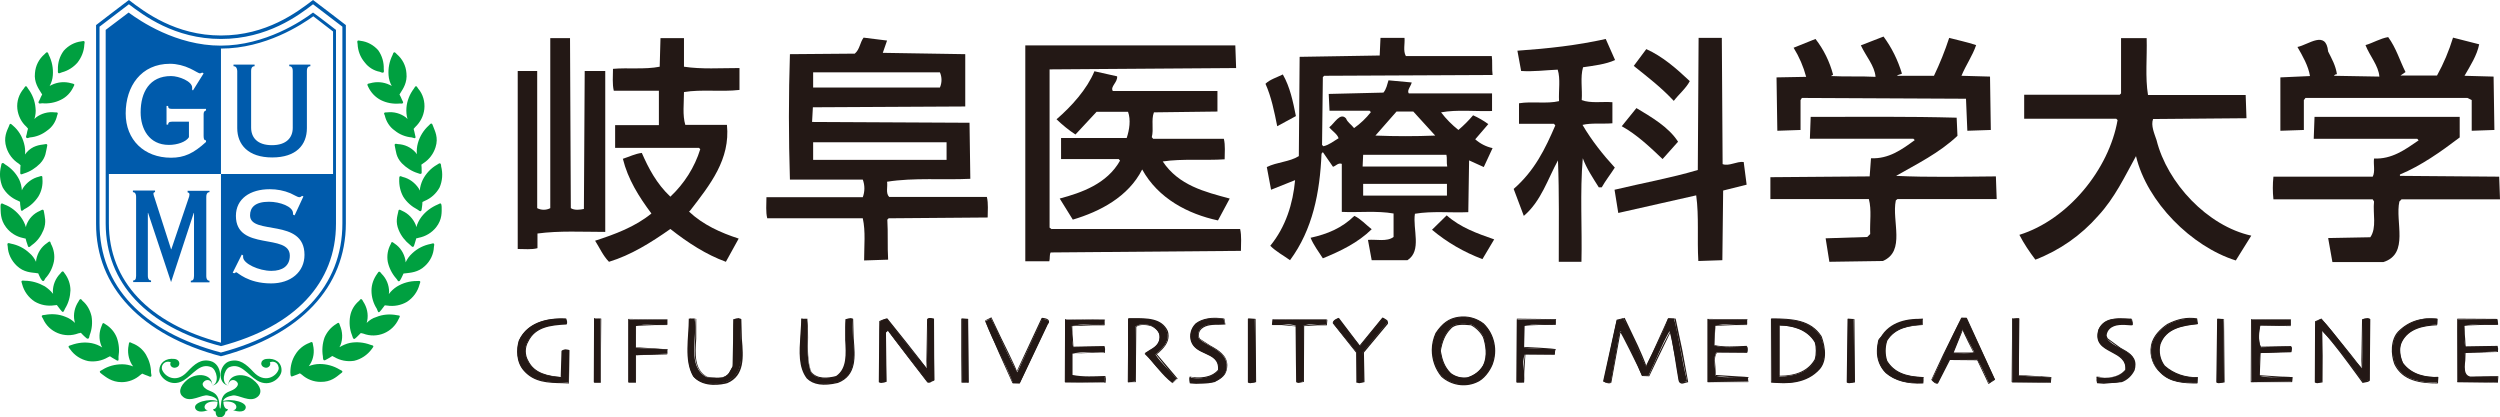
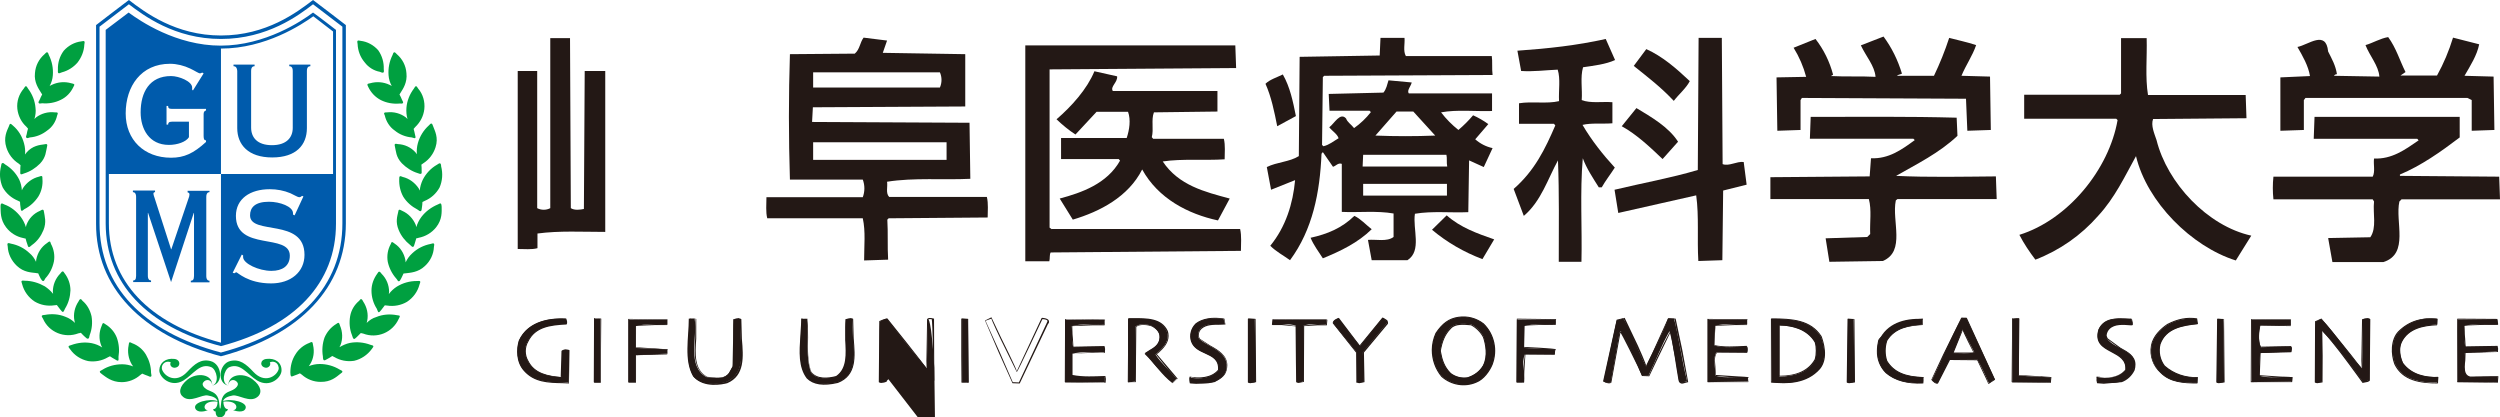
<svg xmlns="http://www.w3.org/2000/svg" version="1.1" id="レイヤー_1" x="0px" y="0px" viewBox="0 0 936.8 156.4" style="enable-background:new 0 0 936.8 156.4;" xml:space="preserve">
  <style type="text/css">
	.st0{fill:#00A040;}
	.st1{fill:#005BAC;}
	.st2{fill:#231815;}
</style>
  <path class="st0" d="M84.5,154.2c0.5,0,0.8-0.4,0.9-0.9c-1.3,0.1-1.7-1.7-1.7-2.8c5.8-0.6,5.6,3.2,3.6,3.2c1.2,0.4,4,1.1,4.7-0.6  c1-2.4-5.4-3.9-8.4-2.8c0.3-1.1,1.8-1.8,3.6-2.1c2.2-0.4,6.4,2.8,9.2,0.6c1.9-1.4,1.6-4.1-1.7-6.6c-3.5-2.8-9.4-1.9-9.1,2.3  c-2.9-0.8-1.7-6,0.3-6.9c4.3-1.8,6.7,2.7,10.5,5c4.8,2.9,9.2-1.2,9.1-3.9c0-2.9-2.4-4.6-5.7-4.2c-2.5,0.3-2.5,3-0.2,3.3  c1.1,0.1,2.1-1.1,1.5-2c1.2-0.6,2.6-0.1,3.1,1.1c0.2,0.5,0.3,1,0.2,1.5c-0.8,2.7-5.3,5.4-9.4,1c-2.8-3-5.2-5-8.8-4.1  c-4.2,1.1-5,8.4-0.6,9.2c0-2.4,2.4-2.7,3.4-1.1c0.6,0.9-0.6,2.3-2.4,3s-3.6,1.4-3.8,5.2c-0.1,0.6-0.1,1.5-0.3,1.5s-0.2-0.9-0.3-1.5  c-0.2-3.8-2-4.5-3.7-5.2c-1.9-0.7-3-2.1-2.4-3c1-1.6,3.4-1.3,3.4,1.1c4.4-0.8,3.7-8.1-0.6-9.2c-3.6-0.9-5.9,1-8.8,4.1  c-4.1,4.4-8.5,1.7-9.4-1c-0.3-1.3,0.5-2.5,1.7-2.8c0.5-0.1,1.1-0.1,1.6,0.2c-0.6,0.9,0.3,2.1,1.5,2c2.3-0.2,2.3-3-0.1-3.3  c-3.3-0.4-5.6,1.4-5.7,4.2c-0.1,2.6,4.3,6.7,9,3.9c3.8-2.3,6.2-6.8,10.5-5c2,0.9,3.2,6,0.3,6.9c0.3-4.3-5.6-5.1-9.2-2.3  c-3.2,2.6-3.5,5.2-1.6,6.6c2.8,2.2,7-1.1,9.2-0.6c1.8,0.3,3.3,0.9,3.6,2.1c-2.9-1.1-9.4,0.4-8.3,2.8c0.8,1.7,3.5,1.1,4.7,0.6  c-2,0-2.1-3.8,3.6-3.2c0.1,1.1-0.4,2.9-1.6,2.8c0,0.5,0.4,0.9,0.9,0.9c0,1.7,0.8,2.2,1.6,2.2S84.4,155.8,84.5,154.2 M149.7,38.8  c-2.4,0.2-4.8-0.2-7-1.3c-2.1-1.1-3.7-2.8-4.7-4.9c-0.2-0.5-0.4-0.7-0.3-1s0.6-0.3,1-0.4c2.4-0.7,5-0.5,7.3,0.6l0.8,0.4  c-0.7-1.2-1.1-2.6-1.2-4c-0.2-2.6,0.3-5.2,1.5-7.6c0.2-0.6,0.3-0.9,0.6-1s0.6,0.3,1,0.7c2.1,1.8,3.4,4.3,3.6,7.1  c0.4,3.5-1.3,5.9-2.1,7.2l-0.5,0.8c0.4,0.7,0.7,1.4,0.9,1.9c0.3,0.7,0.6,1,0.4,1.3S150.4,38.8,149.7,38.8 M154.3,51.5  c-2.3-0.2-4.6-1.1-6.4-2.6c-1.9-1.3-3.2-3.4-3.7-5.6c-0.2-0.5-0.4-0.8-0.2-1s0.6-0.2,1.1-0.2c2.5-0.3,5,0.4,7,1.9l0.6,0.6  c-0.4-1.4-0.5-2.8-0.4-4.2c0.2-2.6,1.2-5.1,2.8-7.2c0.3-0.5,0.5-0.9,0.8-0.9s0.5,0.5,0.8,0.9c1.8,2.1,2.6,4.9,2.3,7.7  c-0.3,2.6-1.5,4.9-3.4,6.7l-0.6,0.7c0.2,0.8,0.4,1.5,0.5,2.1c0.2,0.8,0.3,1.1,0.1,1.3S155.1,51.7,154.3,51.5 M156.6,64.9  c-2.3-0.7-4.3-2-6-3.7c-2.3-2.4-2.2-4.7-2.6-6.2c-0.1-0.5-0.2-0.8,0-1s0.6-0.1,1.1,0c2.5,0.1,4.9,1.2,6.6,3.1l0.5,0.7  c-0.1-1.4,0-2.8,0.4-4.2c0.7-2.5,2.1-4.8,4.1-6.6c0.4-0.4,0.7-0.8,1-0.7s0.4,0.5,0.6,1c0.6,1.7,2.1,4.2,0.9,7.9  c-0.8,2.5-2.4,4.6-4.6,6l-0.7,0.5c0.1,0.7,0.1,1.4,0.1,2.1c0,0.8,0.1,1.2-0.2,1.3S157.3,65.2,156.6,64.9 M156.4,78.5  c-2.1-1.1-4-2.7-5.3-4.8c-1.1-2-1.6-4.3-1.5-6.6c0-0.5,0-0.8,0.2-1s0.6,0,1.1,0.2c2.5,0.6,4.6,2.2,6,4.3l0.4,0.8  c0.1-1.4,0.5-2.7,1.1-4c1.2-2.4,3.1-4.4,5.4-5.7c0.5-0.3,0.8-0.6,1.1-0.5s0.4,0.6,0.4,1.1c0.7,2.7,0.5,5.5-0.6,8  c-1.3,2.3-3.2,4-5.6,5l-0.8,0.4c0,0.7-0.1,1.4-0.2,2.1c-0.1,0.8-0.1,1.1-0.4,1.3S157,78.9,156.4,78.5 M153.7,91.8  c-1.9-1.5-3.4-3.4-4.3-5.6c-1.3-3.1-0.5-5.2-0.2-6.7c0.1-0.5,0.1-0.8,0.4-0.9s0.6,0.2,1.1,0.4c2.3,1,4.1,2.9,5.1,5.3l0.2,0.8  c0.4-1.3,1-2.6,1.9-3.8c1.6-2.1,3.8-3.7,6.2-4.7c0.6-0.3,0.9-0.5,1.1-0.3s0.3,0.7,0.3,1.2c0,1.8,0.3,4.7-2.1,7.7  c-1.6,2-3.9,3.4-6.5,3.9c-0.4,0.1-0.6,0.2-0.9,0.2c-0.2,0.7-0.4,1.3-0.6,2c-0.2,0.7-0.3,1.1-0.6,1.2S154.2,92.3,153.7,91.8   M148.5,104.4c-1.6-1.8-2.7-4-3.2-6.3c-0.4-2.3,0-4.6,1.1-6.6c0.2-0.5,0.3-0.8,0.5-0.8s0.6,0.3,1,0.6c2.1,1.4,3.5,3.6,4,6.1l0.1,0.9  c0.6-1.3,1.4-2.4,2.5-3.4c1.9-1.8,4.3-3,6.9-3.5c0.6-0.2,1-0.3,1.2-0.1s0.1,0.7,0,1.2c-0.1,2.8-1.4,5.4-3.4,7.2  c-2.5,2.4-5.6,2.5-7.1,2.7c-0.4,0-0.7,0.1-0.9,0.1c-0.3,0.8-0.7,1.4-0.9,1.9c-0.4,0.7-0.5,1-0.9,1S149,104.9,148.5,104.4   M141.2,115.7c-1.3-2-2-4.4-2-6.8c0-2.3,0.8-4.5,2.2-6.4c0.3-0.4,0.4-0.7,0.7-0.7s0.6,0.4,0.9,0.8c1.8,1.8,2.8,4.2,2.8,6.8l-0.1,0.8  c0.8-1.1,1.9-2.1,3-2.8c2.3-1.4,4.8-2.1,7.5-2.1c0.6,0,1-0.1,1.2,0.1s0,0.7-0.2,1.2c-0.7,2.7-2.4,5-4.7,6.5  c-2.2,1.3-4.9,1.8-7.4,1.4c-0.4,0-0.7-0.1-0.9-0.1c-0.5,0.7-0.9,1.2-1.3,1.7c-0.5,0.6-0.7,0.9-1,0.9S141.5,116.3,141.2,115.7   M131.9,125.6c-0.9-2.2-1.1-4.7-0.7-7.1c0.4-2.3,1.6-4.3,3.4-5.8c0.3-0.4,0.5-0.7,0.8-0.6c0.3,0.1,0.5,0.5,0.7,0.9  c1.4,2.1,2,4.7,1.5,7.2l-0.2,0.8c1-1,2.2-1.8,3.6-2.2c2.4-1,5.1-1.2,7.7-0.7c0.6,0.1,1,0.1,1.1,0.3s-0.2,0.7-0.4,1.1  c-2.3,5.1-8.1,7.5-13.3,5.5l-0.9-0.2c-0.6,0.6-1.1,1.1-1.5,1.5c-0.6,0.5-0.8,0.8-1.1,0.7S132.1,126.3,131.9,125.6 M121,133.6  c-0.4-2.4-0.2-4.8,0.6-7.1c0.9-2.1,2.4-3.9,4.4-5.1c0.4-0.3,0.7-0.5,0.9-0.4s0.4,0.5,0.5,1c1,2.3,1.1,5,0.2,7.3l-0.4,0.8  c1.2-0.7,2.5-1.3,3.9-1.6c2.6-0.5,5.3-0.2,7.7,0.7c0.6,0.2,1,0.2,1.1,0.5s-0.3,0.6-0.6,1.1c-1.6,2.2-4,3.8-6.6,4.4  c-2.6,0.4-5.2-0.1-7.4-1.4l-0.8-0.4c-0.6,0.4-1.2,0.8-1.8,1.1c-0.7,0.4-1,0.6-1.3,0.5S121,134.3,121,133.6 M108.8,139.6  c0-2.4,0.6-4.8,1.9-6.8c1.2-2,3.1-3.5,5.2-4.3c0.5-0.2,0.7-0.4,1-0.3s0.3,0.6,0.4,1.1c0.6,2.5,0.2,5.1-1.1,7.2l-0.5,0.7  c1.3-0.5,2.7-0.8,4.1-0.8c2.6,0,5.2,0.7,7.5,2.1c0.6,0.3,0.9,0.4,1,0.7s-0.4,0.6-0.8,0.9c-1.4,1.1-3.5,3.1-7.4,3c-2.6,0-5.1-1-7-2.7  l-0.7-0.5c-0.8,0.4-1.5,0.6-2,0.8c-0.8,0.3-1.1,0.5-1.3,0.3S108.8,140.3,108.8,139.6 M136.6,23.3c-1.6-1.9-2.5-4.3-2.6-6.8  c-0.1-0.6-0.2-1,0-1.2s0.6-0.1,1.1,0c2.6,0.3,4.9,1.6,6.6,3.5c1.5,2.1,2.2,4.6,2.1,7.1c0.1,0.8,0.1,1.2-0.2,1.3s-0.6,0-1.3-0.3  C140.1,26.5,138,25.2,136.6,23.3 M14.5,38.6c-0.2-0.3,0-0.6,0.4-1.3c0.2-0.5,0.5-1.2,0.9-1.9l-0.5-0.8c-0.8-1.3-2.6-3.8-2.2-7.2  c0.2-2.8,1.5-5.3,3.6-7.1c0.4-0.4,0.7-0.8,1-0.7c0.3,0.1,0.4,0.4,0.6,1c1.2,2.4,1.7,5,1.5,7.6c-0.1,1.4-0.5,2.8-1.2,4l0.8-0.4  c2.3-1.1,4.9-1.3,7.3-0.6c0.5,0.1,0.9,0.2,1.1,0.4s-0.1,0.5-0.3,1c-1,2.1-2.6,3.8-4.7,4.8c-2.2,1.1-4.6,1.5-7,1.3  C15.1,38.8,14.7,38.9,14.5,38.6 M9.9,51.6C9.6,51.4,9.8,51,10,50.3c0.1-0.7,0.3-1.4,0.5-2.1l-0.6-0.7c-1.9-1.7-3.1-4.1-3.4-6.7  c-0.3-2.8,0.6-5.5,2.4-7.6c0.3-0.4,0.5-0.9,0.8-0.9s0.5,0.4,0.8,0.9c1.6,2.1,2.6,4.6,2.8,7.2c0.2,1.4,0,2.8-0.4,4.2l0.6-0.6  c2-1.5,4.5-2.2,7-1.9c0.5,0,1,0,1.1,0.2s0,0.5-0.2,1c-0.5,2.3-1.8,4.3-3.7,5.6c-1.9,1.5-4.1,2.4-6.5,2.6  C10.6,51.7,10.2,51.9,9.9,51.6 M7.8,65.3c-0.3-0.2-0.2-0.6-0.2-1.3c0-0.7,0-1.4,0.1-2.1L7,61.3c-2.2-1.4-3.8-3.5-4.6-6  c-1.2-3.7,0.2-6.3,0.9-7.9c0.2-0.5,0.3-1,0.6-1s0.5,0.3,1,0.7c2,1.7,3.4,4,4.1,6.6c0.4,1.4,0.5,2.8,0.4,4.2l0.5-0.7  c2.2-2.6,5-2.9,6.6-3.1c0.5-0.1,0.9-0.2,1.1,0s0.1,0.5,0,1c-0.4,1.5-0.3,3.8-2.6,6.2c-1.7,1.7-3.7,3-6,3.7  C8.4,65.2,8.1,65.4,7.8,65.3 M8.1,79c-0.3-0.2-0.3-0.5-0.4-1.3c-0.1-0.7-0.2-1.4-0.2-2.1l-0.8-0.4c-2.4-1-4.4-2.7-5.7-5  c-1.1-2.5-1.3-5.3-0.6-8c0.1-0.5,0.1-1,0.5-1.1s0.6,0.2,1,0.5C4.2,63,6,64.9,7.2,67.3c0.6,1.3,0.9,2.6,1,4l0.4-0.8  c1.4-2.1,3.5-3.7,6-4.3c0.5-0.2,0.9-0.3,1.1-0.2s0.2,0.5,0.2,1c0.2,2.3-0.3,4.6-1.5,6.6c-1.3,2-3.1,3.7-5.3,4.8  C8.6,78.8,8.3,79.1,8.1,79 M10.8,92.6c-0.3-0.1-0.4-0.5-0.6-1.2c-0.2-0.5-0.4-1.2-0.6-2c-0.2,0-0.5-0.1-0.9-0.2  c-2.5-0.5-4.8-1.9-6.4-4c-2.3-3-2-5.9-2.1-7.7c0-0.5,0-1,0.3-1.2s0.6,0.1,1.1,0.3c2.5,0.9,4.6,2.6,6.2,4.7c0.8,1.1,1.5,2.4,1.9,3.8  l0.2-0.8c0.9-2.4,2.7-4.3,5.1-5.3c0.4-0.2,0.8-0.5,1.1-0.4s0.3,0.4,0.4,0.9c0.2,1.5,1,3.7-0.2,6.7c-0.9,2.2-2.3,4.2-4.3,5.6  C11.4,92.3,11.1,92.6,10.8,92.6 M16.1,105.3c-0.3,0-0.5-0.4-0.9-1c-0.2-0.5-0.6-1.1-0.9-1.9c-0.2,0-0.5,0-0.9-0.1  c-1.5-0.2-4.5-0.2-7.1-2.7c-2-1.9-3.3-4.5-3.4-7.2c-0.1-0.5-0.2-1,0-1.2s0.6-0.1,1.2,0.1c2.6,0.5,5,1.7,6.9,3.5  c1.1,0.9,1.9,2,2.5,3.3l0.1-0.9c0.5-2.5,1.9-4.7,4-6.1c0.4-0.3,0.7-0.6,1-0.6s0.3,0.4,0.5,0.9c1.1,2,1.5,4.4,1.1,6.6  c-0.5,2.4-1.6,4.6-3.2,6.3C16.6,105,16.5,105.4,16.1,105.3 M23.6,116.9c-0.3,0-0.5-0.3-1-0.9c-0.3-0.4-0.8-1-1.3-1.7  c-0.2,0-0.5,0.1-0.9,0.1c-2.6,0.4-5.2-0.1-7.4-1.4c-2.3-1.5-4-3.8-4.7-6.5c-0.1-0.5-0.4-1-0.2-1.2s0.6-0.2,1.2-0.1  c2.6,0,5.2,0.8,7.5,2.1c1.2,0.8,2.2,1.7,3.1,2.8l-0.1-0.8c0-2.5,1-5,2.8-6.8c0.3-0.4,0.6-0.8,0.9-0.8s0.4,0.3,0.7,0.7  c1.4,1.8,2.2,4.1,2.2,6.4c-0.1,2.4-0.7,4.7-2,6.8C24,116.4,23.9,116.8,23.6,116.9 M33,126.9c-0.3,0.1-0.6-0.1-1.2-0.7  c-0.4-0.4-1-0.9-1.5-1.5c-0.2,0.1-0.5,0.1-0.9,0.2c-5.2,2-11.1-0.4-13.3-5.5c-0.3-0.5-0.6-0.9-0.4-1.1s0.5-0.3,1.1-0.3  c2.6-0.5,5.3-0.3,7.7,0.7c1.4,0.5,2.6,1.3,3.6,2.3l-0.2-0.8c-0.5-2.5,0.1-5.1,1.5-7.2c0.2-0.4,0.4-0.8,0.7-0.9s0.5,0.2,0.8,0.6  c1.8,1.5,2.9,3.6,3.4,5.8c0.4,2.4,0.2,4.8-0.7,7.1C33.4,126.5,33.4,126.8,33,126.9 M44.3,135.1c-0.3,0.2-0.6-0.1-1.3-0.5  c-0.6-0.3-1.2-0.7-1.8-1.1l-0.8,0.4c-2.2,1.3-4.9,1.8-7.4,1.4c-2.7-0.6-5.1-2.1-6.7-4.4c-0.3-0.4-0.7-0.8-0.6-1.1s0.5-0.3,1-0.5  c2.5-0.9,5.1-1.2,7.7-0.7c1.4,0.3,2.7,0.8,3.9,1.6l-0.4-0.8c-0.9-2.4-0.8-5,0.2-7.3c0.2-0.5,0.3-0.9,0.5-1s0.5,0.1,0.9,0.4  c2,1.2,3.5,3,4.3,5.1c0.8,2.3,1,4.7,0.6,7.1C44.4,134.5,44.5,134.9,44.3,135.1 M56.6,141.1c-0.3,0.2-0.6,0-1.3-0.3  c-0.5-0.2-1.2-0.4-2-0.8l-0.7,0.5c-1.9,1.7-4.4,2.7-7,2.7c-3.8,0-6-2-7.4-3c-0.4-0.3-0.8-0.6-0.8-0.9s0.4-0.4,0.9-0.7  c2.2-1.4,4.8-2.1,7.5-2.1c1.4,0,2.8,0.3,4.1,0.8l-0.5-0.7c-1.3-2.2-1.7-4.8-1.2-7.2c0.1-0.5,0.1-1,0.3-1.1s0.5,0,1,0.3  c2.2,0.8,4,2.3,5.2,4.3c1.2,2.1,1.9,4.4,1.9,6.8C56.7,140.5,56.9,140.9,56.6,141.1 M23.2,27.1c-0.7,0.2-1,0.5-1.3,0.3  s-0.2-0.6-0.2-1.3c-0.1-2.6,0.7-5.1,2.2-7.1c1.7-1.9,4-3.2,6.6-3.5c0.5-0.1,0.9-0.2,1.1,0s0.1,0.6,0,1.2c-0.1,2.5-1.1,4.9-2.6,6.8  C27.5,25.2,25.5,26.5,23.2,27.1" />
  <path class="st1" d="M77.2,52.6v0.6c-4.7,4.3-8.2,5.9-13.1,5.9c-10.1,0-17-6.7-17-16.6c0-10.2,5.8-18.6,16.6-18.6  c2.6,0,5.3,0.7,7.6,1.8c1.9,0.9,3.1,1.8,3.7,1.8l0.8-0.3l0.5,0.3l-4,6.4l-0.3-0.3v-0.8c0-2.3-4.9-4.3-7.9-4.3  c-8.1,0-11.4,6.1-11.4,13.6c0,6.1,3.1,12.2,10.6,12.2c3.1,0,6.4-1.1,7.5-2.9v-5.8h-6.4c-1.2,0-1.4,0.5-1.4,1.1h-0.6v-7h0.6  c0,0.7,0.2,1.1,1.4,1.1h12.8v0.6c-0.5,0.1-0.9,0.5-0.9,1.3V51C76.3,52.2,76.6,52.6,77.2,52.6 M101.7,101.5c4.1,0,6.9-1.8,6.9-5.7  c0-8.6-20.2-1.5-20.2-14.9c0-6.4,5.3-10,12.7-10c2.7,0,5.3,0.5,7.7,1.5c1.7,0.8,2.8,1.5,3.3,1.5c0.4,0,0.8-0.2,1.1-0.5l0.5,0.2  l-3.3,7.1l-0.6-0.3v-0.5c0-2.5-4.9-4.3-9-4.3c-5.3,0-7.1,2.2-7.1,5.1c0,7.6,20.4,0.8,20.4,14.8c0,6.4-5.1,10.7-12.5,10.7  c-8.8,0-12.6-4.2-13.1-4.2l-0.7,0.4l-0.6-0.2l3.4-6.8l0.5,0.3v0.7C91.2,98.8,97,101.5,101.7,101.5 M124.8,11.8v53.4h-42v63.2  c-27.1-7.2-42-23.1-42-44.7V65.2h42v-47c16.7,0,30.3-9,34.6-12.1L124.8,11.8 M87.5,24.8v-0.6h7.9v0.6c-0.7,0-1.3,0.4-1.3,1.8v21.2  c0,3.7,2.3,6.6,7.8,6.6s7.8-2.9,7.8-6.5V26.6c0-1.4-0.6-1.8-1.3-1.8v-0.6h7.9v0.6c-0.7,0-1.3,0.4-1.3,1.8V48c0,6.3-4,11-13,11  s-13.1-4.8-13.1-11V26.6C88.8,25.2,88.2,24.8,87.5,24.8 M51,103.4V73.8c0-1.4-0.6-1.8-1.2-1.8v-0.6h8.3V72c-0.6,0-0.6,0.4-0.6,0.7  c0.1,0.5,0.2,0.9,0.4,1.4l6.2,19.3h0.1l6.7-19.8l0.1-0.7c0-0.5-0.2-0.7-0.7-0.8v-0.6h8.2V72c-0.6,0-1.2,0.4-1.2,1.8v29.6  c0,1.4,0.6,1.8,1.2,1.8v0.6h-7v-0.6c0.7,0,1.2-0.4,1.2-1.8V79.8h-0.1l-8.5,25.9l-8.6-25.9h-0.1v23.5c0,1.4,0.6,1.8,1.2,1.8v0.6h-6.7  v-0.6C50.5,105.1,51,104.8,51,103.4 M82.8,133.5c29.8-7.9,46.8-26,46.8-49.8V9.4c0,0-9.6-7.4-12.3-9.4c-6,4.6-17.5,13.3-34.5,13.3  S54.3,4.6,48.3,0c-2.7,2-12.3,9.4-12.3,9.4v74.4C35.9,107.5,53,125.6,82.8,133.5 M82.8,14.6c17.4,0,29.2-8.9,34.5-13l11,8.4v73.7  c0,23.4-16.2,40.6-45.5,48.4c-29.4-7.8-45.5-25-45.5-48.4c0,0,0-68.7,0-73.7c0.5-0.4,7.6-5.8,11-8.4C53.7,5.7,65.4,14.6,82.8,14.6   M82.8,129.7c27.9-7.4,43.1-23.7,43.1-45.9V11.2c0,0-6.7-5.2-8.6-6.5c-4.1,3.1-17.9,12.4-34.6,12.4S52.4,7.8,48.2,4.7  c-1.8,1.4-8.6,6.5-8.6,6.5v72.6C39.7,106.1,54.9,122.4,82.8,129.7" />
  <g>
    <path class="st2" d="M666,49l8.7-0.3V37.5l0.5-0.8l61.5,0.3l0.5,12l8.8-0.3l-0.3-20l-10.7-0.3c1.7-4.1,4.1-7.4,5.5-11.5   c-3.3-1.1-7.1-1.9-10.1-2.7c-1.6,4.9-3.5,9.6-5.7,14.2h-13.9c0.6-0.5,1.4-0.5,1.9-0.8c-1.5-5-3.8-9.7-6.9-13.9l-8.5,3.3   c1.9,4.1,5.2,7.7,5.5,11.8c-5.5-0.3-11.2,0-16.7-0.3l0.8-0.5c-1.3-4.9-3.5-9.4-6.6-13.4l-8.2,3.3c2.1,3.4,3.7,7.1,4.7,10.9   L665.7,29L666,49z" />
    <path class="st2" d="M332.8,97.3c-0.3-4.9,0-10.1-0.3-15l0.5-0.5l37.1-0.3c0-2.4,0.3-5.2-0.3-7.7h-36.6c-1.4-1.4-0.5-3.8-0.8-5.7   c10.1-1.6,21-0.6,31.2-1.1l-0.3-21l-59-0.3l0.3-5.5l57.1-0.3V20.3l-30.9-0.5l1.6-4.6l-8.8-1.1c-1.4,1.9-1.4,4.4-3.3,6L296,20.3   c-0.5,15.3-0.5,31.4,0,47h27.3c0.8,2.1,0.8,4.5,0,6.6h-36.1c0,2.7-0.3,5.5,0.3,7.9h35.8c1.1,4.9,0.5,10.4,0.5,15.8L332.8,97.3z    M304.7,27.1h47.5c0.8,1.8,0.8,3.9,0,5.7h-47.5V27.1z M304.7,53.3h50v6.6h-50V53.3z" />
    <path class="st2" d="M863.3,37.5l0.6-0.8h60.7l1.6,0.8V49l8.5-0.3l-0.3-20l-10.9-0.3c2.2-3.8,4.7-7.7,5.5-11.8l-9.8-2.5   c-1.5,4.9-3.5,9.7-6,14.2h-13.7l1.9-1.3c-2.2-4.4-3.5-9-6.5-13.1c-3,0.5-5.7,2.2-8.5,3c1.6,4.1,4.9,7.7,5.2,11.8l-17-0.3   c0.2-0.4,0.7-0.6,1.1-0.6c-0.5-3.3-1.9-5.7-3.3-8.5c-0.8-8.2-7.4-2.5-11.5-1.7c1.9,3.3,4.1,7.1,4.7,10.9L854.5,29v20l8.8-0.3   L863.3,37.5z" />
    <path class="st2" d="M226.8,26.6h-7.7l-0.3,51.7c-1.4,0.3-3.5,0.6-4.9-0.3l-0.3-63.7h-7.4v63.7c-1.5,0.8-3.4,0.8-4.9,0V26.6H194   v66.7c2.5,0,5.2,0.3,7.4-0.3v-5.5c8.2-1.1,16.9-0.6,25.4-0.6L226.8,26.6z" />
-     <path class="st2" d="M276.8,89.4c-6.8-2.2-13.4-5.2-18.6-10.1l0.5-0.5c7.4-9.6,15-19.1,13.7-32h-15.6c-1.1-3.6-0.5-8.2-0.5-12.3   c6.5-1.1,13.9,0,20.8-0.8v-8.2c-7.1,0-14.2,0.5-20.8-0.5V14.3h-8.8l-0.3,10.7c-5.5,1.1-12,0.3-17.5,0.8c0,2.7-0.3,5.7,0.3,8.2h16.9   v12.9h-16.4v8.5h31.4l0.5,0.5c-2.1,6.8-6,12.9-11.2,17.8c-5.2-4.9-8.2-10.7-10.7-16.4c-2.5,0.3-4.6,1.4-7.1,2.2   c1.9,7.7,6,14.2,10.7,20.5C238,85,230.4,87.8,223,90.2c1.6,2.5,3,5.7,5.2,7.9c8.2-2.5,15.6-7.1,23-12.3c6.6,5.2,13.4,9.6,20.8,12.3   L276.8,89.4z" />
    <path class="st2" d="M530.2,80.1c6.5-1.1,13.4-0.3,20-0.6l0.3-19.4l5.5,2.5l3.3-7.1c-2.4-0.5-4.7-1.7-6.5-3.3l4.9-5.7   c-1.8-1.3-3.7-2.4-5.7-3.3c-1.7,2-3.5,3.8-5.5,5.5c-2.4-1.9-4.6-4.1-6.5-6.6c6-1.1,12.8-0.3,19.1-0.5V35h-31.2   c-0.8-1.1,0.8-2.7,1.1-4.1l-8.7-0.8c-0.5,1.6-0.8,3.3-1.9,4.6l-20.5,0.5l0.3,6.3h15l0.5,0.5c-1.8,2.3-3.9,4.3-6.3,6   c-1.1-1.4-2.5-2.2-3-3.6c-2.2-2.5-4.4,1.9-6.3,3.3c1.1,1.4,3,2.5,3.5,4.1c-1.9,1.1-3.5,2.5-5.7,3l-0.5-0.5l0.3-25.4l0.5-0.5   l63.1-0.3c-0.3-2.2,0-5.2-0.3-7.1h-32.2c-1.1-1.9-0.3-4.7-0.5-6.8h-9l-0.3,6.6l-30,0.5l-0.3,37.2c-3.5,2.2-8.2,2.2-12,4.1l1.6,8.5   l9-3.6c-0.8,8.8-3.5,17.5-9.3,24.6c2.2,2.2,4.9,3.6,7.4,5.4c8.5-11.5,11.2-25.4,11.8-39.9l0.5-0.6c1.1,1.6,2.5,3.6,3.8,5.5   c1.1-0.3,1.9-1.6,3.3-1.1v18c6.3,0.3,13.1-0.5,19.4,0.6v8.8c-2.5,1.9-6.6,0.8-9.6,1.1l1.4,7.6h13.4C532.9,94,529.3,85.8,530.2,80.1    M523.3,41.8h6.3l8.2,9c-7.4,0.3-15,0.3-22.4,0L523.3,41.8z M510.8,58h31.2c0.3,1.1,0,3,0.3,4.4h-31.7L510.8,58z M510.8,68.9h31.4   v4.4h-31.4V68.9z" />
    <path class="st2" d="M645.7,71.4l8.8-2.2l-1.1-8.5c-2.7-0.3-5.5,1.7-7.9,0.8l-0.3-47.3h-8.7l-0.3,49.5c-10.1,3-20.8,4.9-31.2,7.4   l1.4,8.7l29.2-6.6c1.1,7.9,0.3,16.4,0.8,24.6l9-0.3L645.7,71.4z" />
    <path class="st2" d="M808.1,52.5c-0.8-2.4-2.2-5.5-1.3-7.9l35-0.3l-0.3-8.7h-36.6c-1.1-6.6-0.3-14.2-0.5-21.3h-9.6V35l-0.5,0.5   h-35.8v9H793l0.5,0.5C790.3,63.4,775,82.3,756.7,88c1.7,3.3,3.8,6.4,6,9.3c9.1-3.5,17.1-9.1,23.5-16.4c6.3-6.8,10.1-15,14.2-22.4   c4.1,17.2,20.8,33.9,37.4,39.1l5.8-9.3C827.2,84.7,812.1,68.6,808.1,52.5" />
    <path class="st2" d="M593,46.8c3.3-0.8,7.4-0.3,11.2-0.6v-7.9c-3.8-0.3-8.2,0.5-11.5-0.8c0.3-4.1-0.6-8.5,0.5-12.3   c4.1-0.6,8.5-1.1,12-2.7l-3.5-7.9c-10.7,2.4-21.6,3.6-33.1,4.4l1.4,7.6c4.7,0.3,9-0.3,13.7-0.5c1.1,3.5,0.3,7.6,0.5,11.8   c-4.6,1.1-10.1,0-15,0.8v7.7h13.1l0.5,0.6c-3.8,8.8-7.7,16.9-15.6,23.8l3.8,10.1c6.5-5.5,9-13.9,12.8-20.8   c0.5,12.6,0.3,25.1,0.3,38h8.5c0.3-12.6-0.6-26.2,0.5-38.8c1.4,3.8,3.8,7.4,6,10.9h1.1c1.4-2.5,3.3-4.9,4.9-7.4   C600.6,57.9,596.4,52.6,593,46.8" />
    <path class="st2" d="M394.1,85.9l-0.8-0.6V26l69.9-0.5l-0.3-8.5h-78.7v80.9h9c0.3-1.1,0-2.4,0.5-3.3l71.3-0.6   c0-2.7,0.3-5.5-0.3-8.2H394.1z" />
    <path class="st2" d="M633.2,30.4c-5.2-4.9-10.3-9.3-16.3-12l-4.7,6.3c5.5,4.4,10.1,7.9,15,13.1C629.1,35.3,631.8,33.1,633.2,30.4" />
    <path class="st2" d="M397.1,74.4l4.9,7.9c10.1-3,20.8-8.5,26-18.8c6,10.9,17.2,16.7,28.4,19.1l4.4-8.2c-9.3-2.5-19.1-4.9-25.1-13.9   c7.4-1.1,15.6-0.3,23.2-0.8c0-2.5,0.3-5.2-0.3-7.7h-26.5l-0.5-0.6c0.8-3-0.3-6.5,0.8-9.3l23.8-0.3v-7.7H417   c-1.1-1.6,1.9-3.3,1.6-5.5l-8.5-1.9c-2.7,6.6-8.5,13.1-14.2,18c2.2,2.1,4.6,4.1,7.1,5.7l7.9-8.5h11.8c1.1,3,0.5,6.8-0.5,9.8h-24.6   v7.9h21.6l0.5,0.6C414.8,68.9,405.3,72.2,397.1,74.4" />
    <path class="st2" d="M485.6,43.5c-1.1-5.5-2.2-10.9-4.9-15.6c-2.2,1.1-4.9,1.9-6.5,3.5c2.2,4.9,3.3,10.4,4.4,15.9L485.6,43.5z" />
    <path class="st2" d="M628.8,53.1c-3.5-5.5-10.1-9.3-15.6-12.6l-5.5,6.8c5.5,3,10.7,7.9,15.3,12.3L628.8,53.1z" />
    <path class="st2" d="M710.5,65.9c7.7-4.4,16.1-8.5,23-15l-0.3-6.8c-18-0.5-36.3-0.3-54.7-0.3l-0.3,8.2h38.8l0.5,0.5   c-4.9,3.6-9.8,7.1-16.4,6.8l-0.5,6.8l-37.2,0.3v8.2h36.9c1.1,4.1,0.3,8.7,0.5,13.1l-1.1,1.1l-15.6,0.5l1.4,8.8l20-0.3   c8.7-3.6,3.3-15,4.9-22.7l0.6-0.5h37.2l-0.3-8.5C735.4,66.2,722.8,66.5,710.5,65.9" />
    <path class="st2" d="M899.1,75.5l0.8-0.8h36.9l-0.3-8.5l-37.2-0.3v-0.5c7.9-3.3,15.3-8.5,22.4-13.9v-7.7h-54.4l-0.3,8.2h38.8   l0.5,0.6c-5.2,3.6-10.1,7.1-16.7,6.8c-0.3,2.2,0.5,4.9-0.5,6.8h-37.2c-0.3,2.8-0.3,5.7,0,8.5h37.2l0.5,0.8   c-0.5,4.6,1.1,9.8-1.4,13.4l-15.8,0.3l1.6,9h19.1C902.9,95.1,897.4,83.1,899.1,75.5" />
    <path class="st2" d="M559.9,89.7c-6.3-2.2-12.6-4.4-17.8-9l-5.5,5.4c5.6,4.7,12,8.4,18.9,11L559.9,89.7z" />
    <path class="st2" d="M507.5,80.9c-4.7,4.6-10.1,6.8-16.4,8.2c1.1,2.7,3,5.2,4.6,7.7c6.6-2.7,13.1-5.8,18.3-10.9   C511.8,84.2,509.9,82,507.5,80.9" />
    <path class="st2" d="M546.6,118.9c-3.8,0.6-6.3,2.7-8.5,6c-2.4,5.4-1.5,11.6,2.2,16.1c3.5,3.1,8.5,4,12.8,2.2   c2.7-1.1,4.9-4.1,6-6.6c1.9-5.2,0.8-11.5-3.3-15.3C553.2,119.3,549.8,118.4,546.6,118.9 M555.8,136.9c-1.1,2.2-3.5,3.8-6,4.6   c-2.2,0.3-4.5-0.3-6.3-1.6c-2.5-2.5-3.3-5.2-3.8-8.5c0.5-3,1.4-6,3.8-8.5c1.6-1.9,4.9-1.6,7.7-1.4c2,1,3.6,2.7,4.7,4.6   C556.9,129.5,557.5,133.6,555.8,136.9" />
    <path class="st2" d="M546.5,118.7c-3.5,0.5-6.1,2.3-8.6,6.1c-0.9,2-1.4,4.2-1.4,6.3c0,3.7,1.2,7.2,3.6,10.1   c3.6,3.2,8.7,4.1,13.1,2.2c2.9-1.1,5.1-4.3,6.1-6.7c2.1-5.4,0.8-11.5-3.3-15.5C553.3,119.1,549.9,118.2,546.5,118.7 M540.4,140.9   c-3.6-4.5-4.4-10.6-2.1-15.9c2.4-3.6,4.9-5.4,8.3-5.9c3.2-0.5,6.5,0.4,9.1,2.4c3.8,3.6,5.2,9.8,3.2,15c-1,2.3-3.1,5.3-5.9,6.4   C548.8,144.8,543.8,143.9,540.4,140.9" />
    <path class="st2" d="M543.4,122.9c-2.5,2.5-3.3,5.6-3.9,8.6c0.6,3.4,1.5,6.2,3.9,8.7c1.8,1.4,4.2,2.1,6.5,1.7   c2.6-0.7,4.8-2.4,6.2-4.8c0.7-1.5,1-3.2,1-4.9c0-2-0.4-4-1-5.9c-1.1-2-2.7-3.7-4.8-4.8C548.6,121.2,545.1,120.8,543.4,122.9    M543.7,139.8c-2.4-2.4-3.2-5-3.8-8.3c0.6-3.3,1.5-6,3.8-8.3c1.6-1.9,5-1.5,7.5-1.3c1.9,1,3.5,2.6,4.5,4.5c0.8,2.4,1.8,6.9,0,10.5   c-1.3,2.2-3.4,3.8-5.9,4.5C547.6,141.7,545.4,141.1,543.7,139.8" />
-     <path class="st2" d="M390.5,119.5l-9.3,20c-3.6-6.3-6.6-13.7-9.8-20.2l-2.2,1.1c3,7.9,7.4,15.3,10.4,23.2h2.5l10.4-22.1   C393.8,119.8,391.1,119.5,390.5,119.5" />
    <path class="st2" d="M369.1,120.1l5.1,11.9l5.2,11.6l2.7,0.1l10.6-22.3c0.4-0.3,0.5-0.8,0.3-1.3c-0.4-0.9-2.4-1-2.5-1l-0.2,0.1   l-9.3,19.9c0-0.8-5.8-12.4-5.8-12.4l-3.7-7.8L369.1,120.1z M371.5,119.4c0,0.5,3.4,7.6,3.4,7.6l6.1,12.4c0.4,0,9.1-18.9,9.6-19.8   c0.5,0,1.7,0.1,1.9,0.6v0.2l-0.3,0.7l-10.4,22.2l-2.3-0.1l-5-11.5l-5.2-11.5L371.5,119.4z" />
    <path class="st2" d="M449.5,127.1c-1.1-1.1-0.5-3,0.5-4.1c2.5-2.2,6.3-1.4,9-1.6l-0.5-1.9c-3.5-0.6-7.6-0.3-10.4,1.9   c-1.8,1.7-2.4,4.2-1.6,6.6c1.9,5.5,10.7,3.6,10.1,10.7c-2.5,3-7.1,3.6-10.9,2.7c-0.1,0.7,0,1.5,0.3,2.2c3,0,6.3,0.5,9-0.5   c1.6-0.8,3.8-1.9,4.4-4.1C461.3,132,453.3,130.4,449.5,127.1" />
    <path class="st2" d="M448,121.2c-1.8,1.8-2.5,4.4-1.7,6.8c0.9,2.5,3.1,3.5,5.3,4.5c2.6,1.2,5.1,2.3,4.8,6.1   c-2.5,3-7.3,3.2-10.6,2.5v2.5l2.5,0.2l6.8-0.6c1.7-0.9,3.9-2,4.5-4.3c0.2-0.7,0.3-1.3,0.3-2c0-3.8-3.4-5.8-6.5-7.5l-3.7-2.4   c-0.3-0.4-0.5-0.8-0.5-1.4c0-0.9,0.4-1.8,1.1-2.4c1.7-1.5,4.3-1.5,6.5-1.5l2.4-0.1l-0.4-2.2C454.3,118.6,450.4,119.3,448,121.2    M456.8,138.7c0.4-4.2-2.4-5.5-5-6.7c-2.1-0.9-4.2-1.9-5-4.2c-0.7-2.2-0.1-4.7,1.6-6.3c2.3-1.8,6-2.5,10.2-1.9v0.1l0.4,1.7   l-2.1-0.2c-2.3,0-4.9,0-6.8,1.6c-1.2,1.2-1.7,3.2-0.5,4.4l3.8,2.5c3.6,2.1,7.4,4.2,6,9.1c-0.5,2.1-2.7,3.2-4.2,3.9l-6.7,0.6   l-2.3-0.1l0.1-0.3c0-0.6-0.1-1.6-0.1-1.6C449.2,142.3,454.3,142,456.8,138.7" />
    <path class="st2" d="M518.1,119.2l-8.5,10.4c-2.7-3.3-5.5-6.8-8.2-10.4c-0.5,0.6-1.9,0.8-1.9,1.9l8.8,10.9v11.2   c1.1,0,2.2,0.3,2.7-0.3l-0.3-10.9l9-10.9v-0.8C519.2,120.3,518.9,119.2,518.1,119.2" />
    <path class="st2" d="M518,119l-8.5,10.4l-7.8-10.3l-1,0.4c-0.6,0.3-1.3,0.8-1.3,1.6l8.8,11.1v11.1l1.1,0.3l2-0.4v-0.4   c0-2-0.2-10.7-0.2-10.7l9-10.8v-0.6l-0.2-0.6l-0.5-0.4l-1.2-0.7L518,119z M518.2,119.5l0.8,0.5l0.6,1.1l-9,10.8v0.3   c0,1.7,0.2,10.8,0.2,10.8l-1.6,0.1h-0.9l0.2-11l-8.8-11.1c0-0.5,0.6-0.8,1.2-1.1c0.4-0.5,8.6,9.9,8.6,9.9   C509.8,129.7,517.9,119.9,518.2,119.5" />
    <path class="st2" d="M625,119.5c-2.2,6-5.5,12-8.2,17.8c-3-6-5.2-12.3-8.5-18l-2.5,0.8l-4.9,22.9c0.8,0.3,1.9,0.8,2.7,0.3l3.3-18.6   l0.5-0.6c3,5.2,5.5,11.2,7.9,16.7h2.4c2.7-5.5,4.9-11.5,7.9-16.7c1.6,5.7,2.2,12,3.3,18c0.3,2.5,1.9,0.8,3.3,0.8   c-1.9-7.6-3-15.9-4.9-23.5H625z" />
    <path class="st2" d="M605.8,119.8l-5.1,23.1c1.3,0.7,2.3,1,3.1,0.5l3.4-18.7c0.1-0.5,6.5,12.6,6.5,12.6l1.6,3.6l2.7,0.1l3.3-6.9   l4.8-9.9v0.2c0,1.6,2,11.7,2,11.7l1,6.1c0,0.5,0.2,1,0.6,1.4c0.5,0.3,1.1,0.1,1.7-0.1l1.2-0.3l-2.2-12l-2.5-11.8l-2.7-0.2l-0.2,0.2   l-5.9,13l-2.3,4.7c0.4,0-3-7.5-3-7.5l-5-10.5L605.8,119.8z M608.4,119.4c0,0.4,4.8,10.4,4.8,10.4l3.5,7.6c0.4,0,2.7-4.7,2.7-4.7   l5.8-13h2.3c0,0.8,2.3,11.5,2.3,11.5l2.4,11.7l-1.1,0.1c-0.5,0.2-1,0.3-1.3,0.1s-0.4-0.5-0.4-1.1l-1-6l-2.3-12   c-0.4-0.1-5.2,9.9-5.2,9.9l-3.1,6.8l-2.2-0.1l-1.4-3.4l-6.4-13.1l-0.5,0.2l-0.5,0.4l-3.3,18.6c-0.5,0.3-1.3,0-2-0.3   c0-1,4.7-22.7,4.7-22.8L608.4,119.4z" />
    <path class="st2" d="M735.1,119.2c-4.1,7.4-7.4,15.6-11.2,23.2c0.5,0.6,1.6,1.4,2.2,1.1l4.4-8.8h10.4c1.7,2.9,3.1,5.9,4.4,9   l2.2-1.6l-10.7-23L735.1,119.2z M731.8,132.3l3.6-8.8l4.4,8.5C737.6,132.6,734.3,132.3,731.8,132.3" />
    <path class="st2" d="M734.9,119.1l-6.8,13.8l-4.4,9.4c0.6,0.8,1.8,1.8,2.5,1.4l4.5-8.8l10.2,0.1l3.1,6.5l1.1,2.4l2.5-1.6L737,119.1   l-1.9-0.1L734.9,119.1z M736.7,119.4l10.5,22.8l-2.1,1.4v-0.1c-0.2-0.8-0.5-1.5-0.8-2.2l-3.3-6.7l-10.6-0.1l-4.6,8.9   c-0.3,0.1-1.2-0.5-1.8-1.2l4.5-9.1l6.7-13.7L736.7,119.4z" />
    <path class="st2" d="M731.6,132.2v0.2l0.2,0.1h1.9l6.1-0.3l-4.2-8.8C735.1,123.4,731.5,132.2,731.6,132.2 M735.5,123.7   c0,0.7,4,8.4,4,8.4h-5.8h-1.6L735.5,123.7" />
    <path class="st2" d="M789.5,126.8c-0.8-1.4-0.3-2.7,0.8-3.8c2.2-2.2,5.8-1.6,8.7-1.4v-0.8l-0.3-1.4c-4.4,0-10.1-0.8-12.3,4.1   c-2.7,9.3,10.7,6.8,10.1,15c-2.5,3-6.8,3.6-10.9,2.7c0.3,0.8,0,1.6,0.3,2.2c3,0,6.5,0.5,9-0.5c2.1-0.8,3.8-2.4,4.6-4.4   C801.8,131.2,792.5,131.2,789.5,126.8" />
    <path class="st2" d="M786.3,123.5c-1.5,5.1,1.7,6.8,4.9,8.5c2.8,1.5,5.5,2.9,5.2,6.6c-2.1,2.5-6,3.5-10.7,2.5l-0.1,1.4l0.2,1.1   l2.5,0.2l6.8-0.6c2.1-0.8,3.8-2.4,4.8-4.5c0.2-0.7,0.3-1.4,0.3-2.1c0-3.3-2.9-4.8-5.6-6.3l-4.8-3.5c-0.2-0.4-0.4-0.8-0.4-1.2   c0.1-0.9,0.5-1.7,1.1-2.3c1.9-1.9,5.1-1.6,7.8-1.4h0.5l0.4-0.1v-0.8l-0.3-1.4l-1.9-0.2C793,119.1,788.3,119,786.3,123.5    M796.8,138.7c0.3-4.1-2.6-5.7-5.4-7.2c-3.1-1.6-6-3.2-4.7-8c1.9-4.1,6.4-4,10.4-4h1.6v0.2l0.1,1v0.2l-0.5,0.3   c-2.9-0.3-6.1-0.6-8.2,1.5c-0.8,0.7-1.2,1.6-1.3,2.6c0,0.5,0.1,1,0.4,1.5l5,3.7c2.8,1.4,5.4,2.8,5.4,5.9c0,0.7-0.1,1.4-0.3,2   c-0.9,2-2.5,3.5-4.5,4.2l-6.6,0.6l-2.3-0.1l0.1-0.3v-0.5l-0.2-1.3c4.6,1.2,8.6,0.2,10.9-2.5" />
    <path class="st2" d="M210.7,131.5l-0.3,9.8c-4.9-0.3-10.1-1.1-12.6-6c-1.4-2.3-1.4-5.1,0-7.4c2.7-5.7,9-6.3,14.5-6.6v-0.8l-0.3-1.1   c-7.1-0.3-14.5,1.6-17.5,8.2c-1.1,3.6-0.8,8.2,1.9,11.2c4.4,4.9,10.7,4.4,16.7,4.6v-12.3C212.3,131.2,211.3,130.9,210.7,131.5" />
    <path class="st2" d="M194.4,127.6c-1,3.2-1.1,8.1,1.9,11.4c3.9,4.4,9.2,4.5,14.5,4.6l2.4,0.1l0.2-12.5l-0.9-0.2   c-0.7-0.2-1.4,0-2,0.4l-0.1,0.1l-0.3,9.8c-4.8-0.5-9.8-1.4-12.1-6.1c-1.3-2.2-1.3-5,0-7.2c2.6-5.4,8.2-6.1,14.3-6.4l0.2-0.5v-0.6   l-0.3-1.1C206.9,119,197.9,119.9,194.4,127.6 M210.8,143.2c-5.1-0.1-10.4-0.3-14.1-4.5c-1.7-1.9-2.5-4.4-2.5-7c0-1.4,0.2-2.7,0.6-4   c3.4-7.4,12.2-8.2,17.2-8v0.1l0.1,0.8c-6,0.9-11.8,1.6-14.4,7.2c-0.7,1.2-1.1,2.5-1.1,3.9c0,1.3,0.3,2.6,1.1,3.7   c2.4,4.9,7.6,5.8,12.8,6.1c0.2-0.2,0.5-9.5,0.5-9.9c0.5-0.3,1-0.3,1.6-0.2l0.4,12.1L210.8,143.2z" />
    <path class="st2" d="M222.7,119.5h2.4v23.8h-2.4V119.5z" />
    <path class="st2" d="M222.5,143.2l0.2,0.2h2.4l0.2-24l-2.7-0.2L222.5,143.2z M223,119.4l2.2,0.2l-0.2,23.5l-2-0.2V119.4z" />
    <path class="st2" d="M277.4,119.5c-0.8,0-1.9-0.3-2.5,0.3c-0.3,5.7,0.3,11.5-0.3,17.5l-1.4,2.4c-1.9,2.7-5.5,1.9-8.5,1.6   c-7.4-4.1-3.3-14.8-4.4-21.9h-2.2c0,7.1-1.9,15.6,1.6,21.6c3,3.3,8.2,3.3,12.3,2.2C281.2,139.4,276.6,127.4,277.4,119.5" />
    <path class="st2" d="M276.8,119.2l-2,0.4l-0.1,7.6l-0.2,10.1l-1.3,2.4c-1.6,2.3-4.4,1.9-7.1,1.6l-1.1-0.1   c-4.9-2.7-4.5-8.6-4.1-14.3v-7.4l-2.4-0.2l-0.4,5.9c-0.4,5.7-0.8,11.5,1.9,16.1c3.8,4.2,10.6,2.8,12.5,2.3   c6.6-2.8,6.1-9.8,5.5-16.6l-0.2-7.4l-0.4-0.2L276.8,119.2z M276.9,119.6l0.3-0.2l0.2,7.5c0.5,6.6,1.1,13.4-5.2,16.1   c-1.9,0.5-8.4,1.9-12-2.1c-2.6-4.4-2.2-10.2-1.8-15.8l0.3-5.7l2,0.2c-0.2,0-0.2,6.2-0.2,7v0.1c-0.1,1.5-0.2,3-0.2,4.5   c0,4.2,0.8,8.1,4.7,10.2l1.2,0.1c2.7,0.3,5.8,0.6,7.5-1.9l1.4-2.5l0.2-10.2l0-7.4L276.9,119.6L276.9,119.6z" />
    <path class="st2" d="M319.5,119.5c-0.8,0-1.9-0.3-2.5,0.3c-1.1,7.1,2.7,16.9-3.5,21.3c-3,0.8-7.4,1.4-9.6-1.6   c-2.2-6-0.8-13.7-1.4-20h-2.2c0.3,7.1-2.2,16.4,2.2,22.1c3,3,7.9,2.4,11.5,1.6C323.6,139.4,318.6,127.3,319.5,119.5" />
    <path class="st2" d="M318.8,119.2l-2,0.4l-0.1,7.8c0.3,5.2,0.7,10.7-3.4,13.5c-3,0.8-7.2,1.2-9.3-1.6c-1.4-3.8-1.3-8.4-1.2-12.9   l-0.1-6.9l-2.4-0.2l-0.4,6.6c-0.4,5.8-0.8,11.7,2.4,15.9c2.4,2.4,6.2,3,11.7,1.7c7.1-2.8,6.5-9.8,5.9-16.6l-0.2-7.4l-0.4-0.2   L318.8,119.2z M319,119.6l0.3-0.2l0.2,7.4c0.6,6.6,1.2,13.5-5.5,16.2c-5.3,1.2-9,0.7-11.2-1.6c-3.1-4-2.7-9.9-2.3-15.6l0.2-6.4   l2,0.2c-0.1,1.2-0.2,2.4-0.1,3.6v3.2v3.2c-0.1,3.4,0.3,6.7,1.3,9.9c2.2,3.1,6.6,2.7,9.8,1.8c3.2-2.2,3.9-5.8,3.9-9.6   c0-1.4-0.1-2.9-0.2-4.4v-7.5l1.6-0.1L319,119.6z" />
-     <path class="st2" d="M347.6,119.7l-0.3,18.3c-5.2-6-10.1-12.3-15-18.6c-1.1,0-1.6,0.8-2.7,1.1v22.7c0.8,0,1.9,0.3,2.5-0.3   l-0.3-18.3l0.8-0.8l15,19.4c1.1,0.3,1.4-0.8,2.5-0.8l-0.3-22.9C349,119.5,347.9,119.2,347.6,119.7" />
+     <path class="st2" d="M347.6,119.7l-0.3,18.3c-5.2-6-10.1-12.3-15-18.6c-1.1,0-1.6,0.8-2.7,1.1v22.7c0.8,0,1.9,0.3,2.5-0.3   l0.8-0.8l15,19.4c1.1,0.3,1.4-0.8,2.5-0.8l-0.3-22.9C349,119.5,347.9,119.2,347.6,119.7" />
    <path class="st2" d="M347.4,119.6v0.1l-0.3,18.3c0-0.6-14.6-18.7-14.6-18.7l-1.8,0.5l-1.2,0.5l-0.2,22.9l0.4,0.2l0.5,0.1l2-0.4   c0,0,0-0.3,0-0.7c0-3.3-0.2-17.7-0.2-17.8l0.8-0.7c0,0.4,14.7,19.4,14.7,19.4c0.6,0.2,1.2,0.1,1.6-0.3l1-0.4l-0.1-23.2l-0.9-0.2   C348.4,119.1,347.7,119.1,347.4,119.6 M349.1,119.6c0.4-0.2,0.7,22.4,0.7,22.7l-1.1,0.3c-0.3,0.3-0.7,0.4-1.1,0.3l-14.9-19.3   l-1.2,0.8v0.7c0,3.3,0.2,17.8,0.2,17.8l-1.6,0.1l-0.4-22.4l1.1-0.4l1.4-0.5l14.9,18.5c0.4-0.1,0.6-18.1,0.7-18.4   S348.6,119.6,349.1,119.6" />
    <path class="st2" d="M360.5,119.5v23.8h2.5l-0.3-23.8H360.5z" />
    <path class="st2" d="M360.2,119.5v23.8l2.7,0.2l-0.1-24l-2.4-0.2L360.2,119.5z M362.6,119.7c-0.1,1.5-0.1,3-0.1,4.6   c0,6.9,0.1,19,0.1,19l-2.2-0.2c0,0,0.2-22.9,0.2-23.3H362.6z" />
    <path class="st2" d="M437.2,124.1c-2.5-5.2-8.7-4.6-14.5-4.6v23.8l2.7-0.3c0.3-6.6,0.3-13.7,0-20.5c1.4-1.4,4.6-1.1,6.3-0.3   c1.9,1.1,3.3,2.7,2.7,5.2c-0.5,2.7-3.8,3.8-5.5,5.2c3.8,3.6,6.6,8.2,10.4,10.9l1.6-1.6c-2.5-3-5.7-5.7-7.9-9   C435.3,130.7,438.6,128.2,437.2,124.1" />
    <path class="st2" d="M424.3,119.2h-1.5l-0.2,24h3l0.2-20.7c1.2-1.1,4.4-0.8,6-0.1c2.2,1.3,3.1,2.9,2.6,4.9s-2.1,3-3.7,3.9l-1.7,1.1   l4.4,5.2l6,6.1l1.9-1.7l-3.2-3.8l-4.6-5.4l0.7-0.5c1.7-1.6,3.7-3.6,3.7-6.3c0-0.7-0.1-1.3-0.3-1.9c-2.3-4.9-7.8-4.8-13.2-4.8    M423.1,119.6l1.3,0.2c5.2,0,10.6-0.1,12.8,4.5c0.2,0.6,0.3,1.2,0.3,1.8c0,2.5-1.9,4.3-3.6,6l-0.8,0.7l4.7,5.8l3.2,3.5l-1.6,1.4   l-5.6-6l-4.5-4.9l1.6-0.8c1.6-1,3.5-2.1,3.9-4.2c0.5-2.2-0.4-4.1-2.8-5.4c-1.7-0.8-5.1-1.1-6.6,0.3l-0.1,20.6l-2.5,0.1L423.1,119.6   z" />
    <path class="st2" d="M467.8,119.5v23.8c0.8,0,2.2,0.3,2.7-0.3l-0.3-23.5L467.8,119.5z" />
    <path class="st2" d="M467.6,119.5v23.8l0.4,0.2l0.5,0.1l2.2-0.4l-0.2-23.7l-2.7-0.2L467.6,119.5z M470.3,119.7   c-0.1,0-0.1,1.9-0.1,4.7c0,6.8,0.1,18.6,0.1,18.6l-1.8,0.1c0,0-0.4-22.9-0.5-23.4H470.3z" />
    <path class="st2" d="M663.8,119.5v23.8c6.5,0.6,13.4,0,18-5.2c2.7-3.3,1.9-8.5,0.5-12C678.3,119.8,670.9,119.5,663.8,119.5    M680.2,134.8c-2.7,4.9-8.2,6.3-13.4,6.3v-19.1c5.5,0,10.7,1.6,13.4,6.3C680.8,130.3,680.8,132.6,680.2,134.8" />
    <path class="st2" d="M663.6,119.5v23.8c6.1,0.7,13.4,0.6,18.4-5c3.4-4.1,1.3-10.4,0.6-12.3c-4-6.2-10.9-6.7-18.8-6.7L663.6,119.5z    M663.8,143c0,0,0.2-22.9,0.2-23.3c7.7,0,14.3,0.5,18.2,6.4c0.8,2,1.2,4.1,1.2,6.2c0.1,2-0.5,4-1.8,5.5   C676.8,143.3,669.6,143.5,663.8,143" />
    <path class="st2" d="M666.6,141c6.8,0.2,11.5-2,13.8-6.2v-0.1c0.6-2.2,0.6-4.5,0-6.7c-3.1-5.3-9.1-6.4-13.6-6.4L666.6,141z    M667,121.9c4.1,0.2,10,1.3,13,6.4c0.3,1,0.4,2.1,0.4,3.1c0,1.1-0.1,2.2-0.4,3.2c-2.3,4.1-6.7,6.2-13.2,6.2L667,121.9z" />
    <path class="st2" d="M692.5,119.5l-0.3,23.8c0.8,0,1.9,0.3,2.7-0.3l-0.3-23.5L692.5,119.5z" />
    <path class="st2" d="M692.3,119.5l-0.3,23.8l0.4,0.2l0.5,0.1l2.2-0.3l-0.2-23.7l-2.4-0.2L692.3,119.5z M694.7,119.7   c-0.1,0-0.1,1.9-0.1,4.7c0,6.8,0.1,18.6,0.1,18.6l-1.8,0.1c-0.2,0.1-0.2-4.3-0.2-9.4c0-6.3,0.1-13.4,0.1-14L694.7,119.7z" />
    <path class="st2" d="M707,135.3c-0.8-2.5-0.8-5.2,0-7.6c3-4.9,8.2-5.7,13.4-6v-2.2c-6.8-0.3-13.4,1.6-16.4,8.2   c-1.1,4.1-0.5,9,2.7,12c3.8,3.3,8.7,4.1,13.9,3.8v-2.2C715.2,141.3,710,140.2,707,135.3" />
    <path class="st2" d="M716.5,119.9c1.3-0.2,2.6-0.2,3.9-0.2l-0.2,2c-4.7,0-10.2,0.7-13.4,5.9c-0.9,2.5-0.9,5.3,0,7.8   c3.3,5.4,9.2,6.1,13.9,6.1l-0.2,2c-5.8,0.1-10.2-1.1-13.6-4c-2.1-2.1-3.3-5-3.2-7.9c0-1.3,0.2-2.6,0.5-3.9c0.5-1,1.1-1.9,1.9-2.7   c-0.7,0.9-1.8,1.4-2.3,2.5c-0.3,1.3-0.5,2.7-0.5,4c-0.1,3.1,1.1,6.1,3.3,8.3c3.4,2.9,8,4.2,14.1,3.9l0.2-2.4   c-7-0.2-11.2-2-13.7-6.1c-0.4-1.2-0.6-2.5-0.6-3.7c0-1.3,0.2-2.5,0.6-3.8c3-4.9,8.4-5.6,13.2-5.9l0.2-2.4   C719.2,119.5,717.8,119.6,716.5,119.9 M711.8,120.9c1.5-0.6,3.1-0.9,4.7-1.1C714.8,120,713.3,120.4,711.8,120.9 M707.8,123.2   c1.2-1,2.5-1.8,4-2.3C710.3,121.5,708.9,122.2,707.8,123.2 M706.1,125c0.5-0.7,1.1-1.3,1.7-1.8C707.1,123.8,706.6,124.4,706.1,125" />
    <path class="st2" d="M756.4,119.5H754v23.8h14.5v-1.9l-12-0.6V119.5z" />
    <path class="st2" d="M754,119.2l-0.2,24l14.7,0.2l0.2-2.1l-12.2-0.8l0.2-21.1l-0.2-0.2L754,119.2z M754,143l0.2-23.6l2,0.2v21.1   l12.2,0.8l-0.2,1.7L754,143z" />
    <path class="st2" d="M823.4,121.4l-0.3-1.9c-3.8-0.4-7.6,0.3-10.9,2.2c-2.7,1.9-5.5,4.6-6,7.9c-0.7,3.8,0.7,7.6,3.5,10.1   c3.6,3.6,8.5,3.8,13.7,3.8v-2.2c-4.5,0.4-8.9-1.1-12.3-4.1c-1.8-2.3-2.4-5.4-1.7-8.2C811.6,123,817.9,121.9,823.4,121.4" />
    <path class="st2" d="M812.1,121.4c-2.5,1.7-5.5,4.5-6.1,8.1c-0.7,3.8,0.7,7.7,3.6,10.3c3.6,3.6,8.6,3.9,13.8,3.9l0.2-2.4   c-4.5,0.2-9-1.3-12.4-4.3c-1.7-2.3-2.3-5.2-1.6-8c2.1-5.9,8.2-6.9,13.8-7.5l0.2-0.1v-0.2l-0.3-1.9   C819.5,118.7,816,119.4,812.1,121.4 M809.8,139.5c-2.9-2.4-4.2-6.2-3.5-9.9c0.6-3.4,3.5-6.1,5.9-7.8c3.3-1.8,7-2.6,10.7-2.2v0.2   c0,0.4,0.1,0.9,0.1,1.3c-5.6,0.6-11.7,1.7-13.9,7.8c-0.2,0.8-0.3,1.6-0.3,2.5c0.1,2.1,0.7,4.2,2,5.9c3.4,3,7.9,4.6,12.5,4.2l-0.2,2   C818.2,143.3,813.3,143,809.8,139.5" />
    <path class="st2" d="M831,119.5l-0.3,23.8c0.8,0,1.9,0.3,2.7-0.3l-0.3-23.5L831,119.5z" />
    <path class="st2" d="M830.8,119.5l-0.3,23.8l0.4,0.2l0.5,0.1l2.2-0.3l-0.2-23.7l-2.4-0.2L830.8,119.5z M833.2,119.7   c0,0-0.1,1.8-0.1,4.4c0,6.7,0.1,18.8,0.1,18.8l-1.9,0.1c-0.2,0.1-0.2-4.4-0.2-9.4c0-6.3,0.1-13.3,0.1-14L833.2,119.7z" />
    <path class="st2" d="M885.4,119.7l-0.3,18.3c-5.5-5.7-9.8-12.9-15.3-18.6l-2.2,1.1v22.7c0.8,0,1.7,0.3,2.5-0.3v-18.9   c5.7,5.7,10.7,12.8,15.3,19.1c1.1,0.3,1.6-0.5,2.5-0.8v-22.9C887,119.4,885.9,119.2,885.4,119.7" />
    <path class="st2" d="M887.2,119.2l-2,0.4l-0.1,0.1l-0.3,18.4c0-0.6-7.2-9.4-7.2-9.4l-7.7-9.3l-2.4,1l-0.1,22.9l0.4,0.2l0.5,0.1   l2-0.3l0.1-19.1c4.5,5,8.7,10.8,12.8,16.4l2.1,2.9l2-0.4l0.7-0.4l0.2-23.1l-0.4-0.2L887.2,119.2z M887.2,119.6l0.4,22.7l-0.6,0.3   l-1.5,0.4l-2-2.8c-4.1-5.6-8.3-11.4-13.2-16.3l-0.4,19l-1.6,0.1l-0.5-22.5l2-0.9l7.4,9.3l7.6,9.3c0.4-0.1,0.7-17.9,0.7-18.3   L887.2,119.6z" />
    <path class="st2" d="M900.4,136.1c-1.1-2.5-1.6-5.5-0.5-7.9c2.5-5.2,8.2-6.3,13.4-6.6v-2.2c-5.3-0.7-10.7,1.1-14.4,4.9   c-2.8,3-2.8,8.2-1.4,12c3,6.3,9.8,7.1,16.1,7.1v-2.2C908.4,141.6,903.5,140.2,900.4,136.1" />
    <path class="st2" d="M898.6,124.2c-2.9,3.1-2.8,8.6-1.4,12.3c3.1,6.4,10,7.2,16.3,7.2l0.2-2.4c-4.3,0-9.8-0.7-13.2-5.3   c-0.7-1.5-1.1-3.1-1.1-4.8c0-1,0.2-2,0.6-2.9c2.5-5.2,8.3-6.2,13.2-6.4l0.2-2.4C907.4,118.7,902.5,120.3,898.6,124.2 M897.6,136.3   c-1.3-3.6-1.4-8.8,1.3-11.8c3.8-3.8,9-5.6,14.3-4.9l-0.2,2c-4.8,0-10.8,1-13.4,6.5c-1,2.2-0.8,5.2,0.5,8.1   c3.5,4.8,9.2,5.5,13.3,5.3l-0.2,2C907.3,143.3,900.6,142.5,897.6,136.3" />
    <path class="st2" d="M235.6,143.2h2.7v-10.1l11.8-0.6v-1.6l-11.8-0.5v-8.2c3.6-1.1,8.2-0.3,11.8-0.5v-1.9h-14.5V143.2z" />
    <path class="st2" d="M235.4,143.2l0.2,0.2h2.7l0.2-10.3l11.5-0.3l0.2-1.9l-12-0.8l0.2-8l7.3-0.3h4.2l0.2-2.1l-14.7-0.2L235.4,143.2   z M235.8,119.7l14.3,0.2l-0.2,1.7l-3.9-0.2l-7.6,0.5l-0.2,8.4l12,0.8l-0.2,1.4l-11.5,0.3l-0.2,10.3l-2.3-0.2L235.8,119.7z" />
    <path class="st2" d="M401.7,140.8v-8.2c3.8-1.1,8.2-0.3,12.3-0.6c-0.3-0.8,0-1.6-0.3-2.2l-11.5,0.3c-0.8-2.2-0.3-5.2-0.6-7.9   c3.8-1.1,8.5-0.3,12.3-0.5v-1.9h-14.8v23.5h15c-0.3-0.8,0-1.6-0.3-2.2C409.9,141.3,405.5,141.6,401.7,140.8" />
    <path class="st2" d="M399,143.2l15.3,0.2l0.1-1.4l-0.2-1.1c-3.9,0.1-8.4,0.4-12.3-0.4v-8l7.5-0.3h4.6l0.1-1.4l-0.2-1.1l-11.7,0.2   l0-0.4c0-1.1-0.3-4.2-0.3-4.2l-0.1-3.1l7.7-0.3h4.4l0.2-2.1l-15-0.2L399,143.2z M399.3,143l0.2-23.3L414,120l-0.2,1.7l-4.2-0.2   l-8,0.5l-0.1,3.4l0.5,4.9l11.6-0.1l-0.1,0.3v0.5l0.2,1.3l-4.3-0.3l-7.8,0.5l-0.2,8.4l0.2,0.2c3.9,0.9,8.6,0.5,12.3,0.3l-0.1,0.3   v0.4l0.1,1.3L399.3,143z" />
    <path class="st2" d="M476.8,121.6c3,0.3,6.3-0.6,8.8,0.5l0.3,21c0.8,0,1.9,0.3,2.5-0.3v-20.7c2.5-1.1,5.7-0.3,8.7-0.5v-1.9h-20.2   L476.8,121.6z" />
    <path class="st2" d="M476.6,121.6l0.2,0.2h3.4l5.3,0.5c0,0,0,0.8,0,2.1c0,5.2,0.2,18.8,0.2,18.8l0.4,0.2l0.5,0.1l2-0.4l0.1-20.9   l5.1-0.3h3.4l0.2-2.1l-20.5-0.2L476.6,121.6z M477.1,119.7l20,0.2l-0.2,1.7l-3.1-0.2l-5.5,0.6l-0.1,21l-1.6,0.1   c-0.4,0.2-0.7-20.9-0.7-20.9l-5.6-0.8h-3.1L477.1,119.7z" />
    <path class="st2" d="M568.4,143.2h2.7c0.3-3.6-1.1-7.1,0.3-10.4h11.2c0-0.5-0.3-1.4,0.3-1.9l-11.8-0.5v-8.2   c3.6-1.1,8.2-0.3,11.8-0.5v-1.9h-14.5L568.4,143.2z" />
    <path class="st2" d="M568.2,143.2l0.2,0.2h2.7l0.1-4.3l0.4-6.3l11,0.1c0.1-1.1,0.1-1.6,0.4-2c-0.2-0.4-11.9-0.9-11.9-0.9l0.2-8   l7.4-0.3h4.2l0.2-2.1l-14.7-0.2L568.2,143.2z M568.6,119.7l14.2,0.2l-0.2,1.7l-3.9-0.2l-7.7,0.5l-0.2,8.4l12,0.8   c-0.7,0.1-0.6,0.8-0.5,1.3l-10.9,0.2l-0.7,6.6l0.2,4l-2.3-0.2L568.6,119.7z" />
    <path class="st2" d="M642.7,140.8c0.3-3-1.1-6.3,0.5-8.8h11.5c0-0.8,0.3-1.6-0.3-2.2c-3.8,0.3-8.5,0.6-12-0.3l0.3-7.4   c3.5-1.1,8.5-0.3,12-0.5v-1.9H640v23.5l15-0.3v-1.6C651.2,141,646.5,141.9,642.7,140.8" />
    <path class="st2" d="M639.8,143.2h15.3l0.2-1.9l-4.7-0.3l-7.7-0.5c0-0.4-0.1-3.1-0.1-3.1c-0.1-0.8-0.1-1.5-0.2-2.3   c0-1.1,0.2-2.1,0.8-3l11.3,0.1l0.2-0.8c0.2-0.6,0-1.3-0.4-1.8c-4.3,0.2-8.7,0.5-12.1-0.3l0.4-7.2l7.5-0.3h4.3l0.2-2.1l-15-0.2   L639.8,143.2z M640.3,119.7l14.5,0.2l-0.2,1.7l-4-0.2l-7.9,0.5l-0.4,7.6c3.7,1,8.1,0.8,12.3,0.5l0.1,0.6v0.7l-11.3,0.4   c-0.7,1-1.1,2.3-1,3.6c0,0.7,0.1,1.4,0.2,2.2l0.1,3.2l0.2,0.2l8,0.6h4.4L655,143h-14.8L640.3,119.7z" />
    <path class="st2" d="M846.6,140.8l0.3-8.5l11.8-0.6c-0.3-0.6,0.3-1.4-0.3-1.9l-11.2,0.3c-1.1-2.5-0.8-5.7-0.3-8.2h11.5v-2.2h-14.8   v23.5l15.3-0.3v-1.6C855.1,141,850.1,141.9,846.6,140.8" />
    <path class="st2" d="M843.4,143.2h15.5l0.2-1.9l-4.7-0.2l-7.6-0.5c0-0.4,0.3-8.2,0.3-8.3l11.5-0.3l0.2-1c0.1-0.5,0-0.9-0.3-1.3   l-11.4,0.2c-1-2.5-0.5-6.1-0.1-7.9l11.3,0.2l0.2-2.4l-15-0.2L843.4,143.2z M843.8,119.7l14.5,0.2l-0.2,2l-11.3-0.3   c-0.6,2.1-1.1,5.8,0.1,8.5l11.4-0.1v0.3v0.6c0,0.6-11.5,1.1-11.5,1.1l-0.5,8.7l0.2,0.2l7.9,0.6h4.4l-0.2,1.4h-15.1L843.8,119.7z" />
    <path class="st2" d="M936,121.6c-0.3-0.6,0-1.4-0.3-1.9h-14.8v23.5h15V141l-10.4,0.3c-3.5-0.8-1.6-6.3-1.9-9l12.3-0.6   c-0.3-0.5,0-1.4-0.3-1.9l-11.7,0.2c-0.8-2.2-0.3-5.2-0.6-7.9C927.2,121.1,932.1,121.9,936,121.6" />
    <path class="st2" d="M920.7,143.2l15.3,0.2l0.2-2.4l-10.6,0.1c-1.6-0.4-2-1.8-2-3.6c0-0.8,0.1-1.6,0.2-2.5l0.1-2.8l12.1-0.3   l0.1-1.2l-0.2-1.1l-12,0.2v-0.4c0-1.1-0.3-4.2-0.3-4.2l-0.1-3.2l7.9-0.3h4.5l0.2-0.1v-0.2l-0.3-1.9l-15-0.1L920.7,143.2z    M920.9,143l0.2-23.3l14.5,0.2l-0.1,0.3v0.4l0.1,0.7h-4.2l-8.2,0.5c-0.1,0.6-0.1,1.2-0.1,1.8v1.6l0.5,4.9l11.9-0.1l-0.1,0.3v0.4   l0.2,1.1l-12.1,0.2l-0.3,3c-0.2,2.8-0.5,5.9,2.2,6.5l10.4-0.3l-0.2,2L920.9,143z" />
  </g>
</svg>